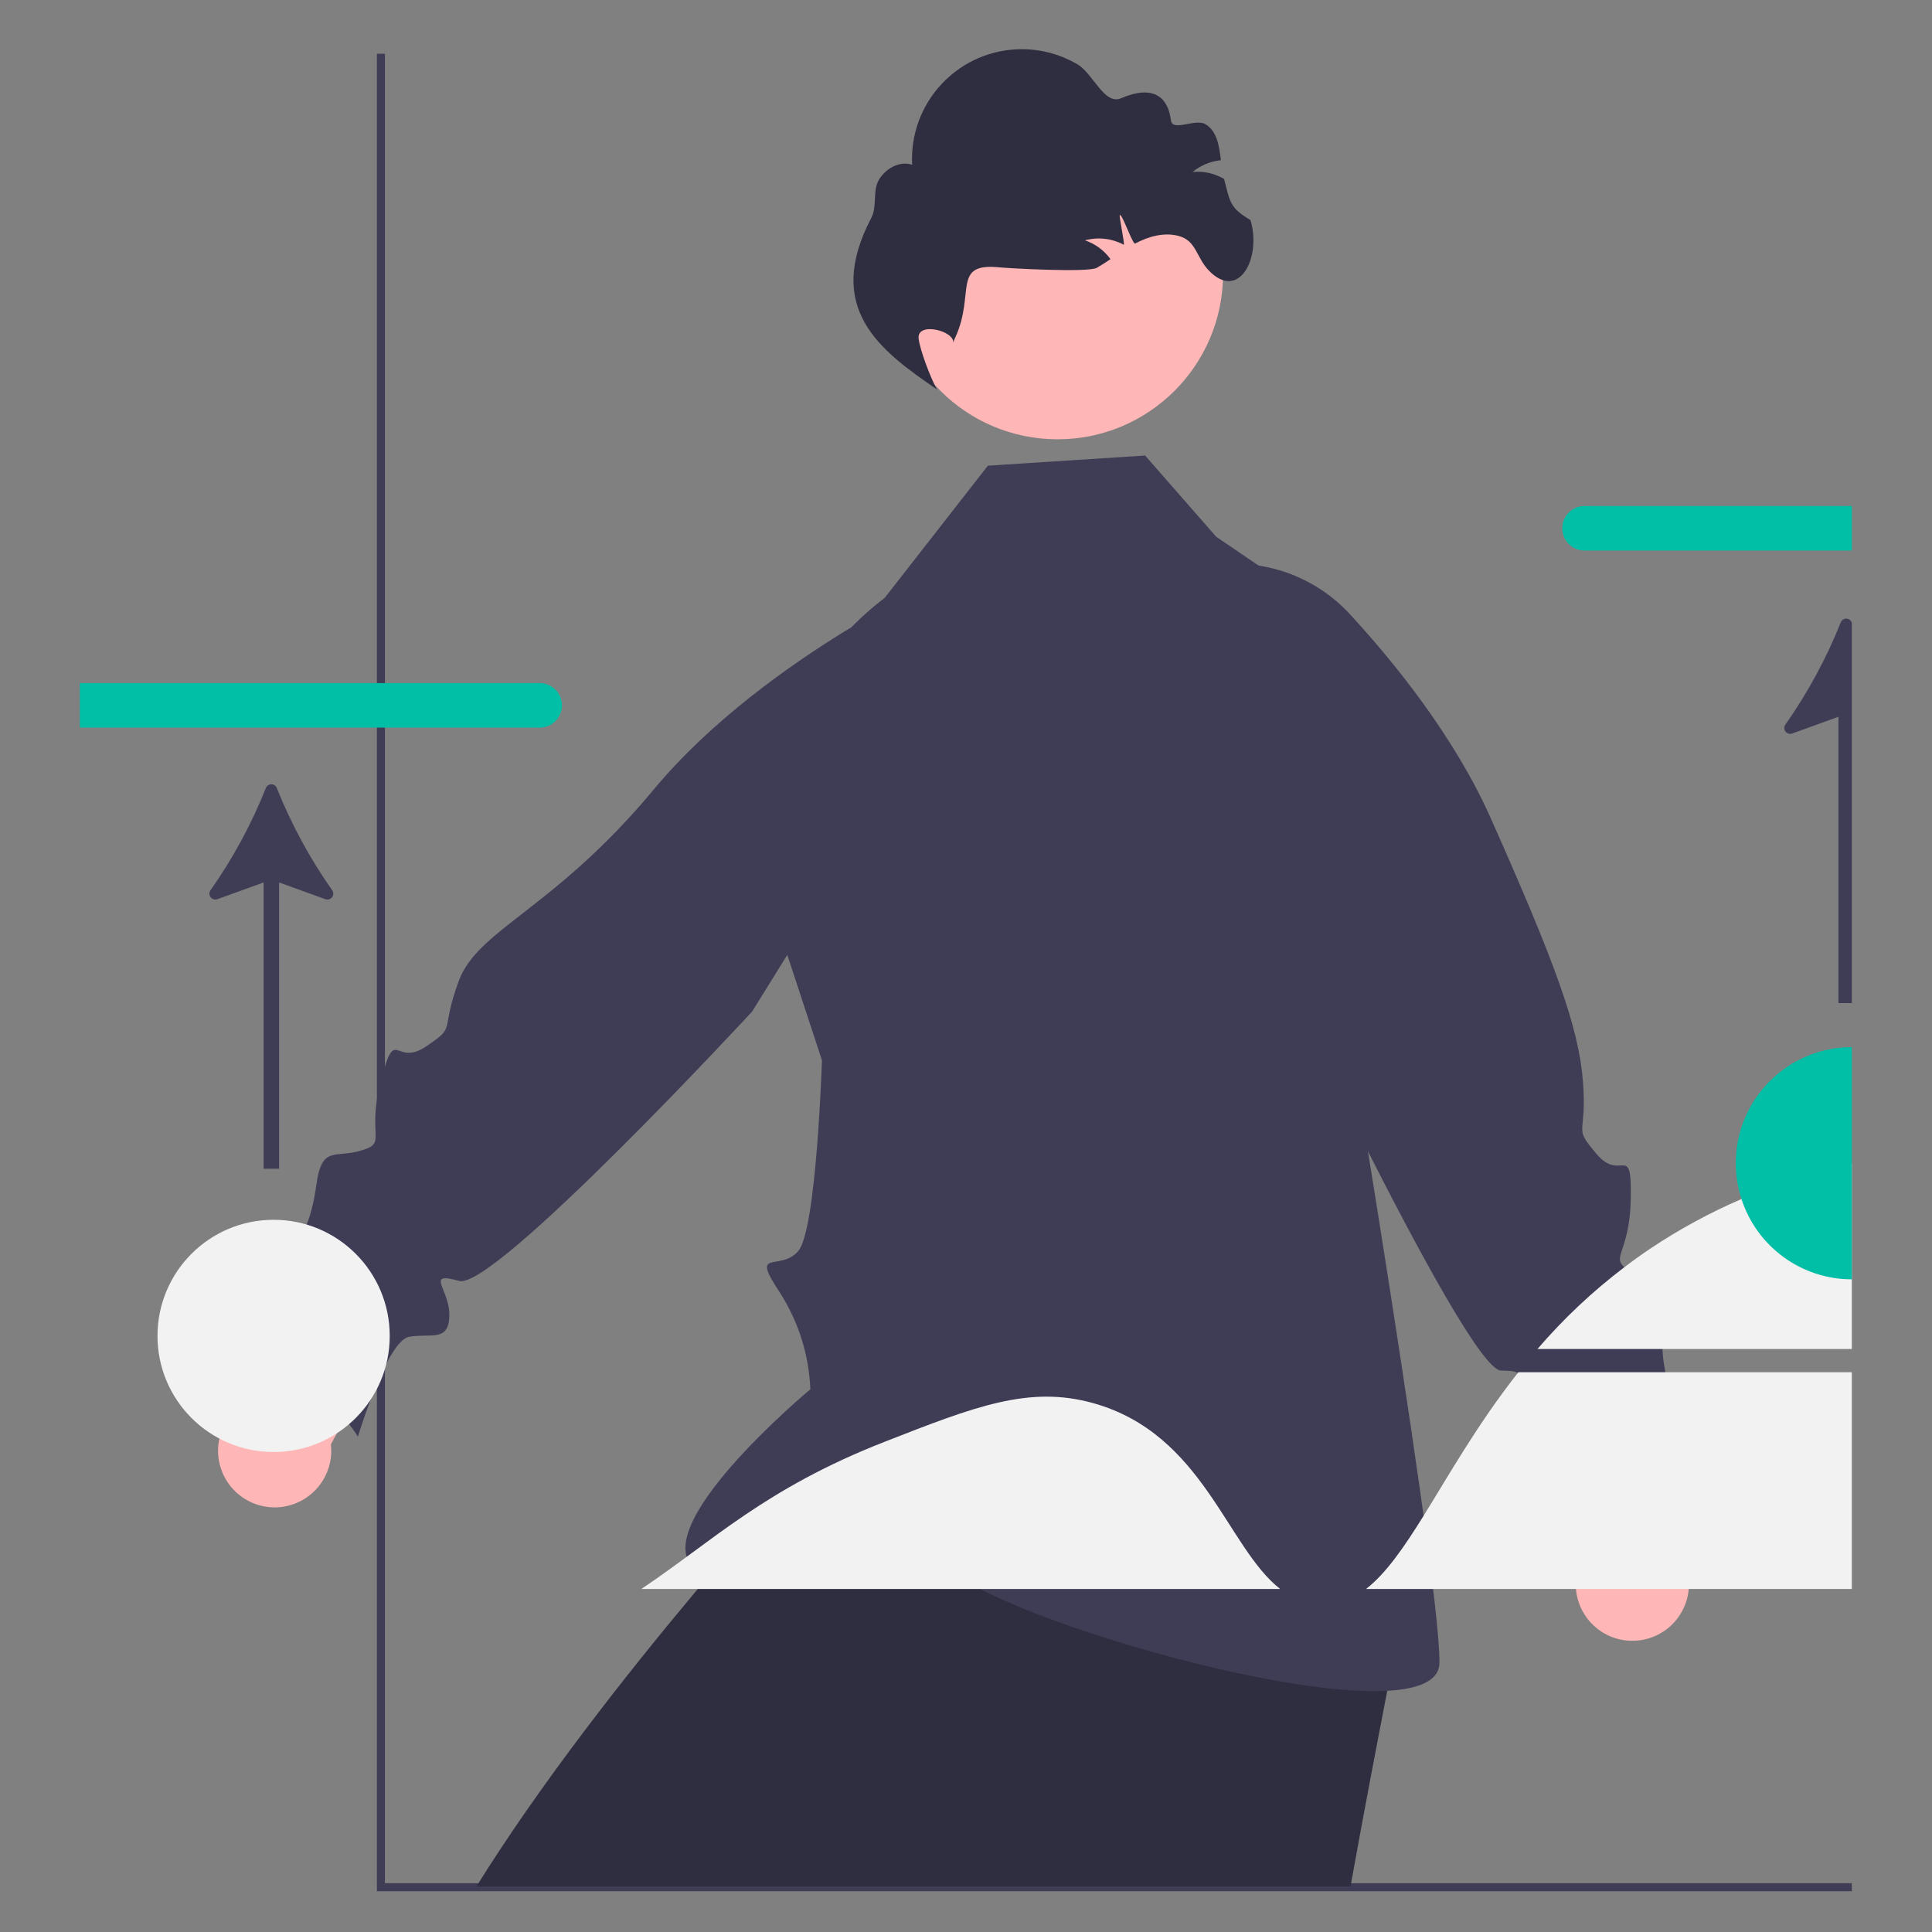
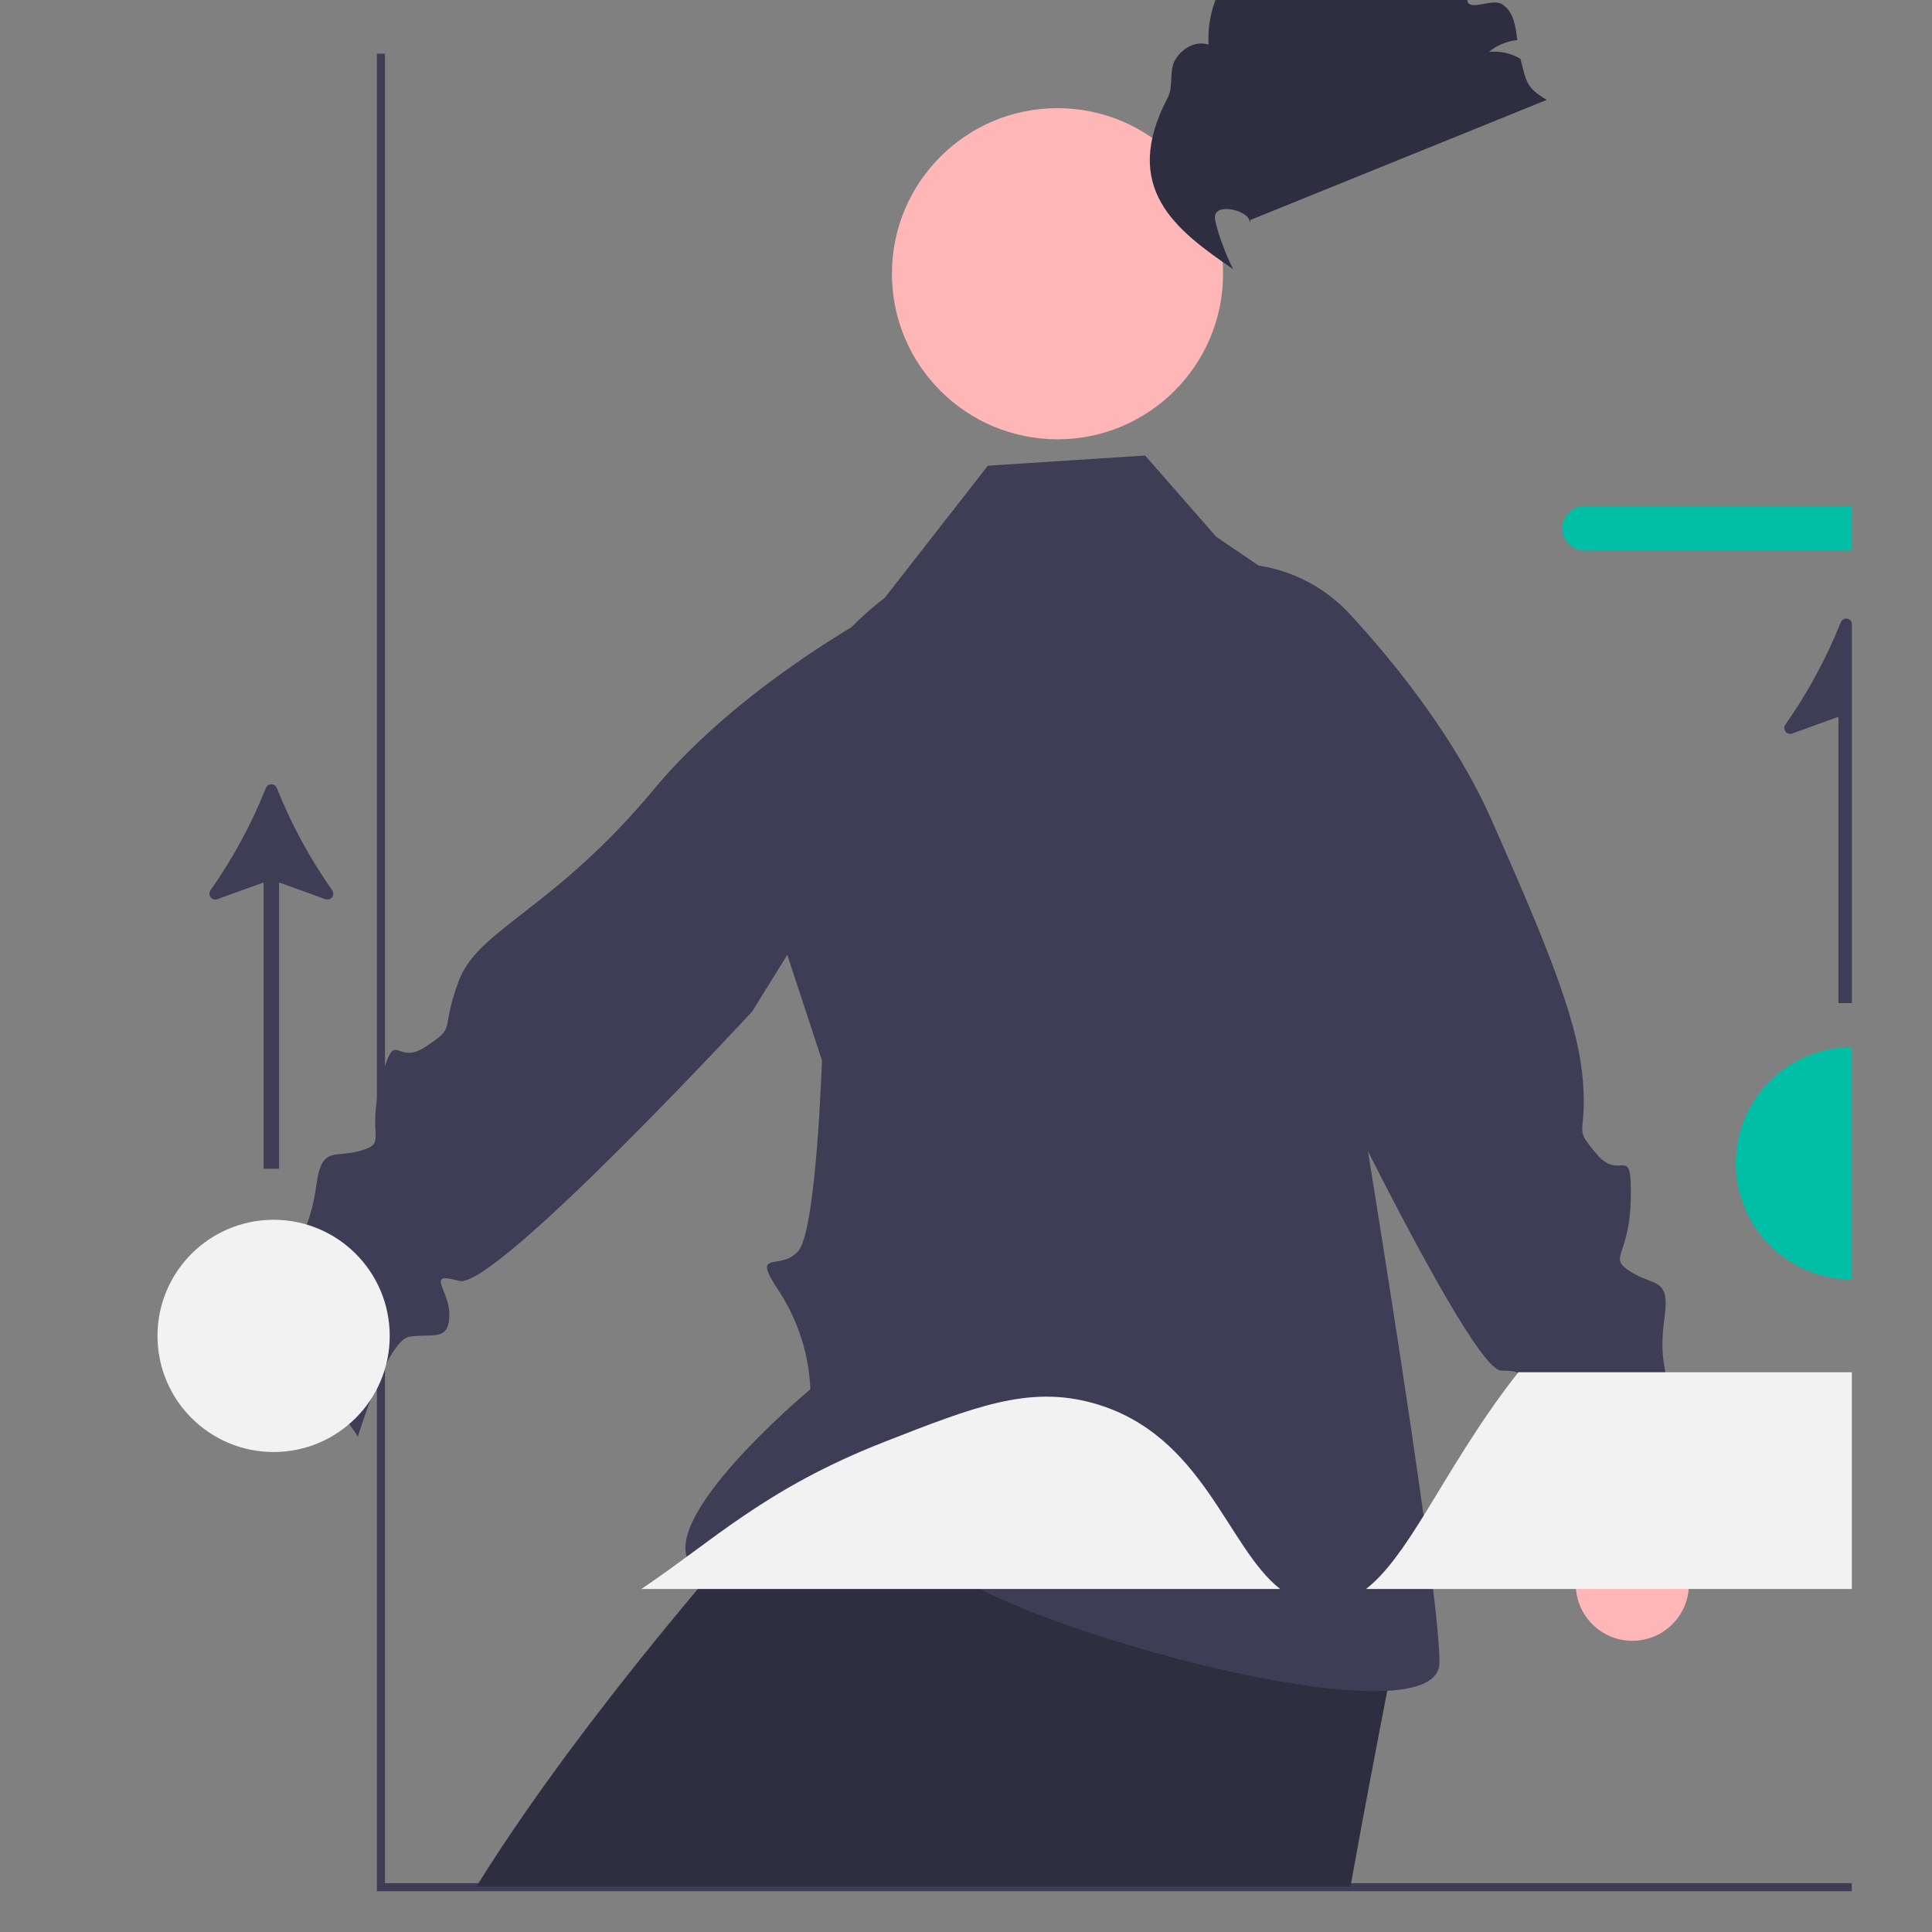
<svg xmlns="http://www.w3.org/2000/svg" id="Layer_1" data-name="Layer 1" width="500" height="500" viewBox="0 0 500 500">
  <rect x="0" y="0" width="500" height="500" fill="#808080" stroke="none" />
  <defs>
    <style>
      .cls-1 {
        fill: #3f3d56;
      }

      .cls-1, .cls-2, .cls-3, .cls-4, .cls-5 {
        stroke-width: 0px;
      }

      .cls-2 {
        fill: #f2f2f2;
      }

      .cls-3 {
        fill: #2f2e41;
      }

      .cls-4 {
        fill: #ffb6b6;
      }

      .cls-5 {
        fill: #00bfa6;
      }
    </style>
  </defs>
  <polygon class="cls-1" points="479.25 487.37 479.25 489.45 97.54 489.45 97.54 13.9 99.62 13.9 99.62 487.37 479.25 487.37" />
  <path class="cls-3" d="M361.76,423.48s-1.2,6.1-2.98,15.34c-2.52,12.99-6.19,32.19-9.27,49.41H123.29c16.55-26.64,38.68-54.76,56.29-75.79l1.31-1.58c.57-.67,1.12-1.33,1.68-1.98,6.97-8.24,13.07-15.22,17.63-20.36,0-.01.01-.01.03-.01,5.33-6,8.55-9.46,8.55-9.46l5.66,1.65,13.07,3.79,96.22,27.94,38.03,11.05Z" />
  <path class="cls-1" d="M372.53,430.39c-.44,21.21-110.29-9.2-126.82-24.29-16.54-15.1-48.86,10.5-64.87.65-16.01-9.85,28.88-47.21,28.88-47.21-.36-8.89-3.08-17.52-7.88-25.01-7.88-11.82,0-5.25,4.75-10.76,4.74-5.51,6.13-49.37,6.13-49.37l-10.76-32.73c-10.45-31.77.39-66.68,27-86.94l26.7-34.21,40.7-2.63,18.39,21.02,36.76,24.95-6.42,79.66s1.99,11.83,4.9,29.57c1.99,12.12,4.41,27.01,6.91,42.78,7.54,47.47,15.86,102.85,15.62,114.52Z" />
  <path class="cls-4" d="M408.89,404.44l-9.42-42.74,23.66-8.79,8.35,45.54c6.37,4.99,7.49,14.2,2.5,20.57s-14.2,7.49-20.57,2.5c-5.16-4.04-7-11.01-4.52-17.08Z" />
  <path class="cls-1" d="M313.07,146.4l.7-.1c13.25-1.9,26.59,2.86,35.65,12.72,11.65,12.66,27.09,31.81,36.42,52.81,16.48,37.08,22.79,53.95,23.85,68.33,1.06,14.37-2.79,11.05,3.54,18.53s9.13-3.57,8.81,11.63c-.32,15.2-6.12,14.91-.05,18.79s10.22,1.41,8.81,11.63c-1.41,10.22.24,12.99.51,16.58s8.49,26.83,8.49,26.83c0,0-26.27,6.28-37.08,16.48,0,0-.48-25.98-5.72-28.48s-10.22-1.41-8.54-8.04,9.42-9.37.03-9.4-65.85-121.26-65.85-121.26l-9.56-87.05Z" />
  <circle class="cls-4" cx="273.68" cy="70.84" r="42.85" />
-   <path class="cls-3" d="M323.62,56.92c2.94,9.83-3,21.07-10.71,13.16-3.38-3.46-3.23-7.78-7.89-9.02-3.77-1.01-7.82.14-11.25,1.97-.61.32-3.36-7.71-3.94-7.36-.38-.26,1.39,7.88.98,7.66-3.07-1.64-6.66-2.05-10.02-1.13,2.66.89,4.97,2.59,6.6,4.87-1.15.77-2.31,1.54-3.51,2.23-2.24,1.29-22.66.14-25.24-.11-12.36-1.23-6.23,6.64-11.33,17.96-.13.28-.26.57-.39.86l-.2.73c.32-3.19-9.55-5.57-8.98-1.08.41,3.19,3.17,10.28,4.71,13.1-14.81-10.12-29.24-20.96-16.95-44.39,1.58-3.01.24-6.94,1.98-9.87,1.74-2.92,5.38-4.96,8.59-3.85-.83-15.67,11.19-29.04,26.86-29.88,5.57-.3,11.1,1.05,15.91,3.88,4.11,2.41,6.92,10.65,11.31,8.77,8.46-3.63,12.17-.18,12.89,5.75.37,3.01,6.33-.59,8.94.98,3.02,1.82,3.53,5.64,3.99,9.31-2.69.27-5.24,1.33-7.33,3.05,2.78-.28,5.59.32,8.01,1.72.05.02.09.05.13.07,1.6,6.07,1.43,7.41,6.82,10.64Z" />
+   <path class="cls-3" d="M323.62,56.92l-.2.73c.32-3.19-9.55-5.57-8.98-1.08.41,3.19,3.17,10.28,4.71,13.1-14.81-10.12-29.24-20.96-16.95-44.39,1.58-3.01.24-6.94,1.98-9.87,1.74-2.92,5.38-4.96,8.59-3.85-.83-15.67,11.19-29.04,26.86-29.88,5.57-.3,11.1,1.05,15.91,3.88,4.11,2.41,6.92,10.65,11.31,8.77,8.46-3.63,12.17-.18,12.89,5.75.37,3.01,6.33-.59,8.94.98,3.02,1.82,3.53,5.64,3.99,9.31-2.69.27-5.24,1.33-7.33,3.05,2.78-.28,5.59.32,8.01,1.72.05.02.09.05.13.07,1.6,6.07,1.43,7.41,6.82,10.64Z" />
  <path class="cls-5" d="M479.25,130.95v11.53h-69.14c-3.18.02-5.78-2.54-5.8-5.72-.02-3.18,2.54-5.78,5.72-5.8,0,0,.02,0,.03,0h69.19Z" />
  <path class="cls-1" d="M85.96,230.38c-5.79-8.23-10.6-17.11-14.33-26.45-.31-.78-1.19-1.16-1.97-.85-.39.15-.69.46-.85.85-3.72,9.35-8.53,18.22-14.32,26.45-.5.68-.35,1.63.33,2.13.41.3.95.38,1.43.2l11.97-4.33v74.09h4.01v-74.09l11.97,4.33c.79.29,1.67-.11,1.96-.9.18-.48.1-1.01-.2-1.43h0Z" />
  <path class="cls-1" d="M479.25,161.18v98.42h-3.46v-74.1l-11.96,4.33c-.79.29-1.67-.11-1.96-.9-.18-.48-.11-1.02.2-1.43,5.79-8.23,10.6-17.11,14.32-26.45.16-.39.47-.69.85-.85.77-.31,1.65.07,1.96.84,0,0,0,0,0,.01.02.04.03.08.05.12Z" />
  <path class="cls-2" d="M331.3,411.22c-13.86-10.83-19.87-40.11-48.34-48.08-16.61-4.65-30.61.83-54.09,10.02-30.94,12.1-44.58,25.83-62.89,38.06h165.32Z" />
  <path class="cls-2" d="M479.25,355.13v56.1h-125.73c5.16-4,9.79-10.72,14.92-18.97,6.58-10.6,13.98-23.74,24.35-36.92.05-.07.11-.14.17-.21h86.3Z" />
-   <path class="cls-2" d="M479.25,301v48.12h-81.35c6.72-7.84,14.26-14.93,22.49-21.17,2.21-1.69,4.48-3.32,6.8-4.87,7.43-4.96,15.3-9.24,23.5-12.77,9.22-3.97,18.78-7.08,28.56-9.3Z" />
  <path class="cls-5" d="M479.25,270.99v60.1c-13.02,0-24.55-8.4-28.56-20.79-.98-2.99-1.47-6.12-1.47-9.26,0-16.59,13.44-30.03,30.03-30.05Z" />
-   <path class="cls-5" d="M145.43,182.53c.01,3.18-2.56,5.77-5.74,5.78H20.66v-11.53h118.99c3.18,0,5.77,2.57,5.78,5.75Z" />
-   <path class="cls-4" d="M85.64,373.8l20.69-38.56-20.38-14.89-20.42,41.55c-7.49,3.07-11.07,11.63-8,19.11,3.07,7.49,11.63,11.07,19.11,8,6.06-2.49,9.74-8.69,9-15.2h0Z" />
  <path class="cls-1" d="M257.07,161.1l-.65-.29c-12.24-5.44-26.37-4.49-37.76,2.54-14.65,9.02-34.73,23.24-49.42,40.91-25.94,31.2-45.63,36.18-50.56,49.72s-.32,11.39-8.45,16.86c-8.13,5.47-7.81-5.92-11.64,8.8-3.83,14.71,1.84,16.01-5.06,18.1-6.9,2.09-10.22-1.42-11.64,8.8-1.42,10.22-3.76,12.43-5,15.82s-15.47,23.51-15.47,23.51c0,0,23.57,13.19,31.2,25.94,0,0,7.53-24.87,13.26-25.85s10.22,1.42,10.41-5.41-6.52-11.58,2.53-9.05,75.83-69.71,75.83-69.71l62.44-100.68Z" />
  <circle class="cls-2" cx="70.81" cy="345.73" r="30.05" />
</svg>